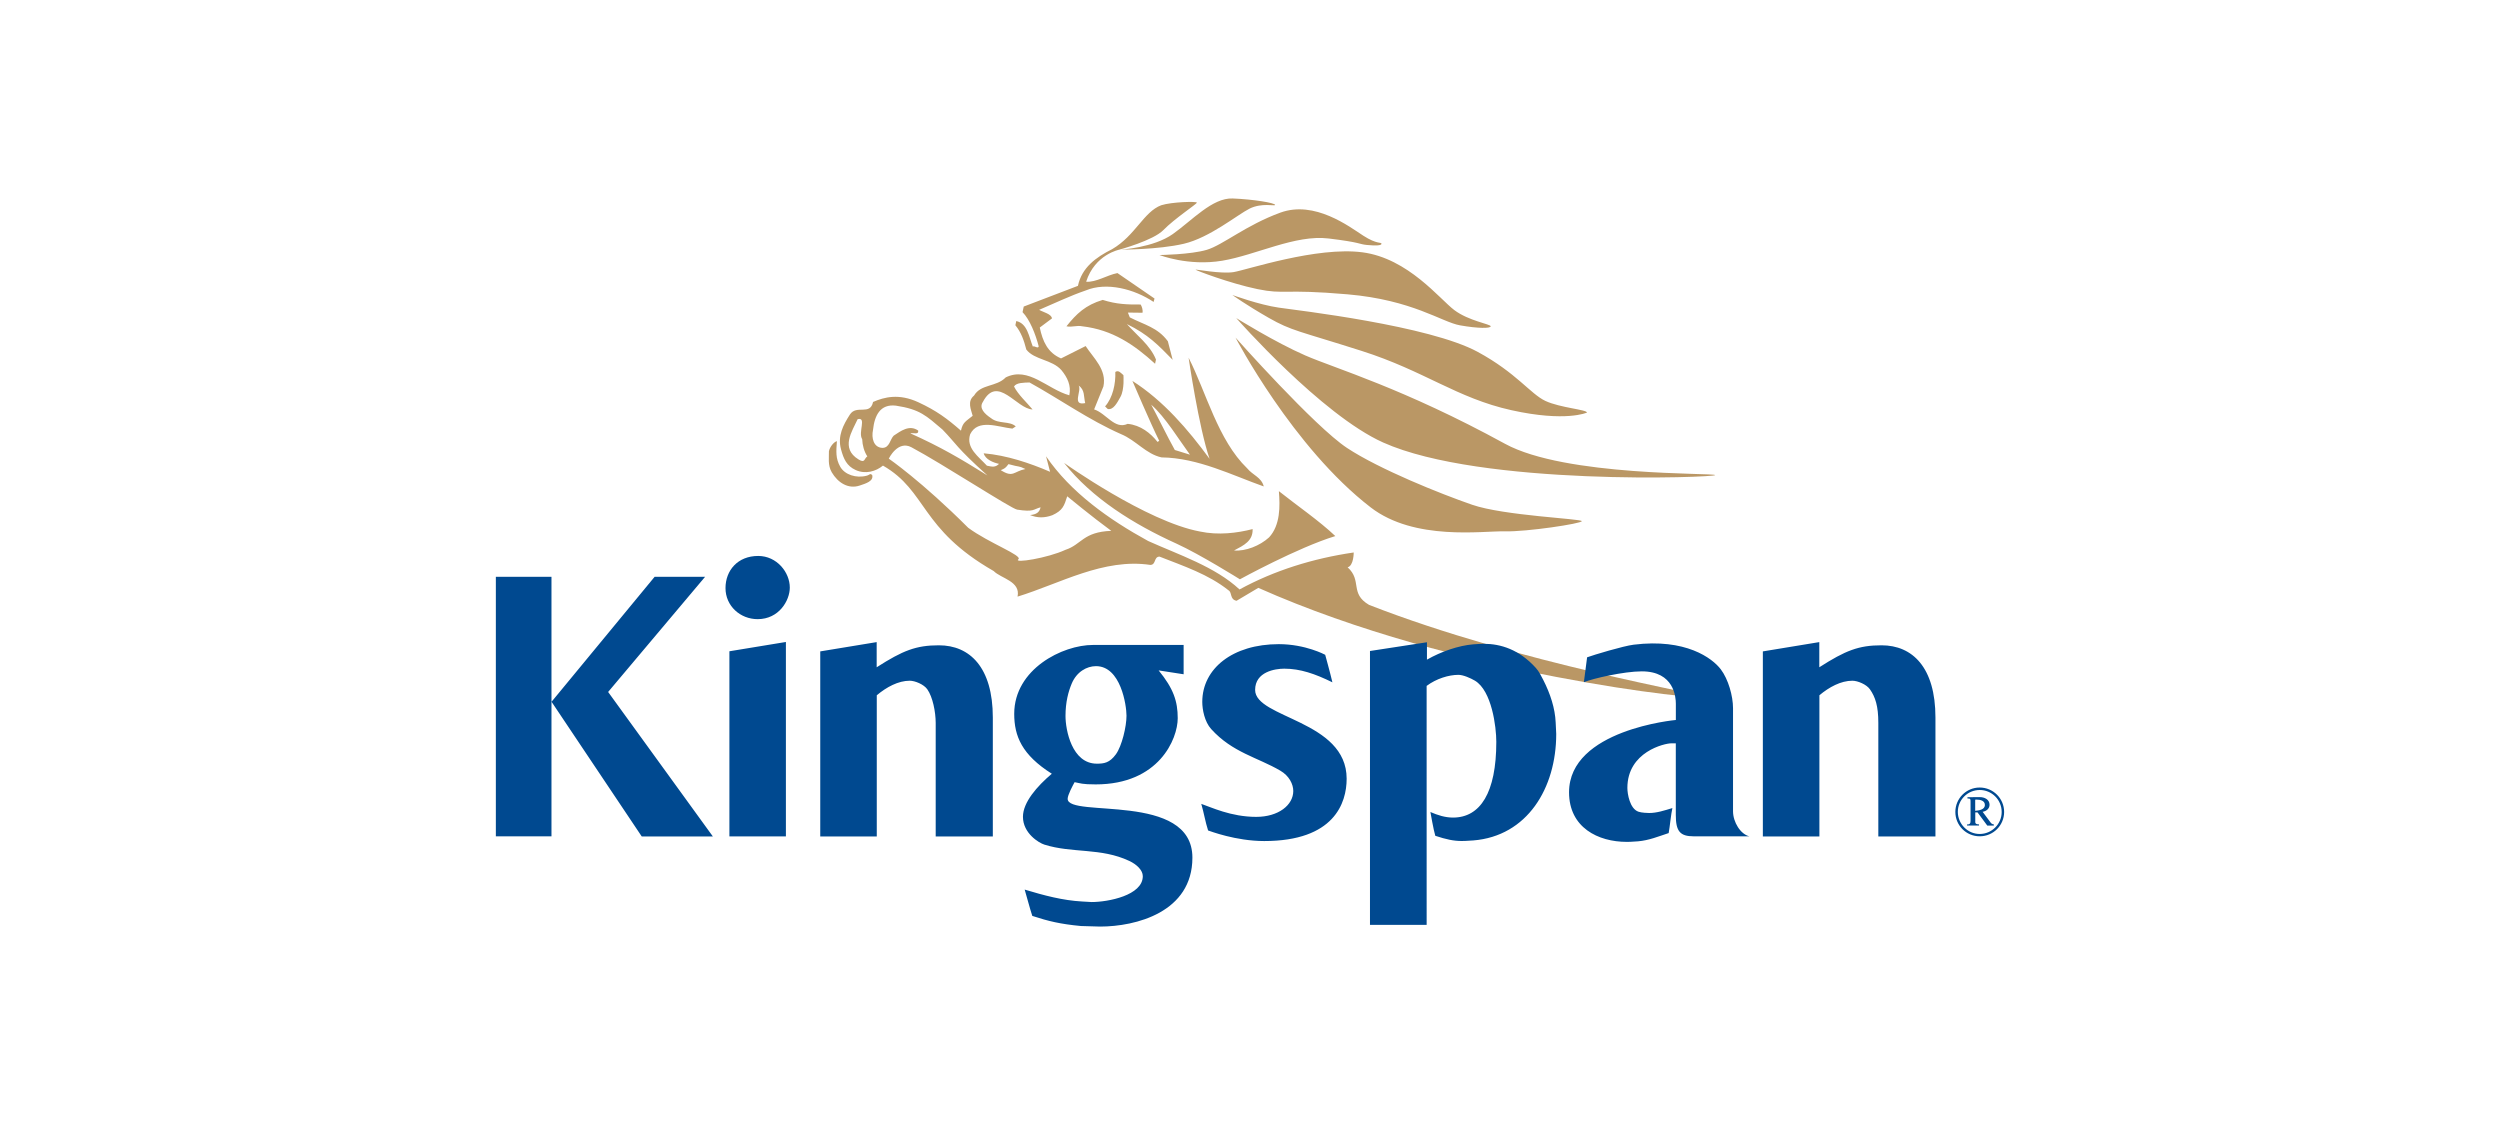
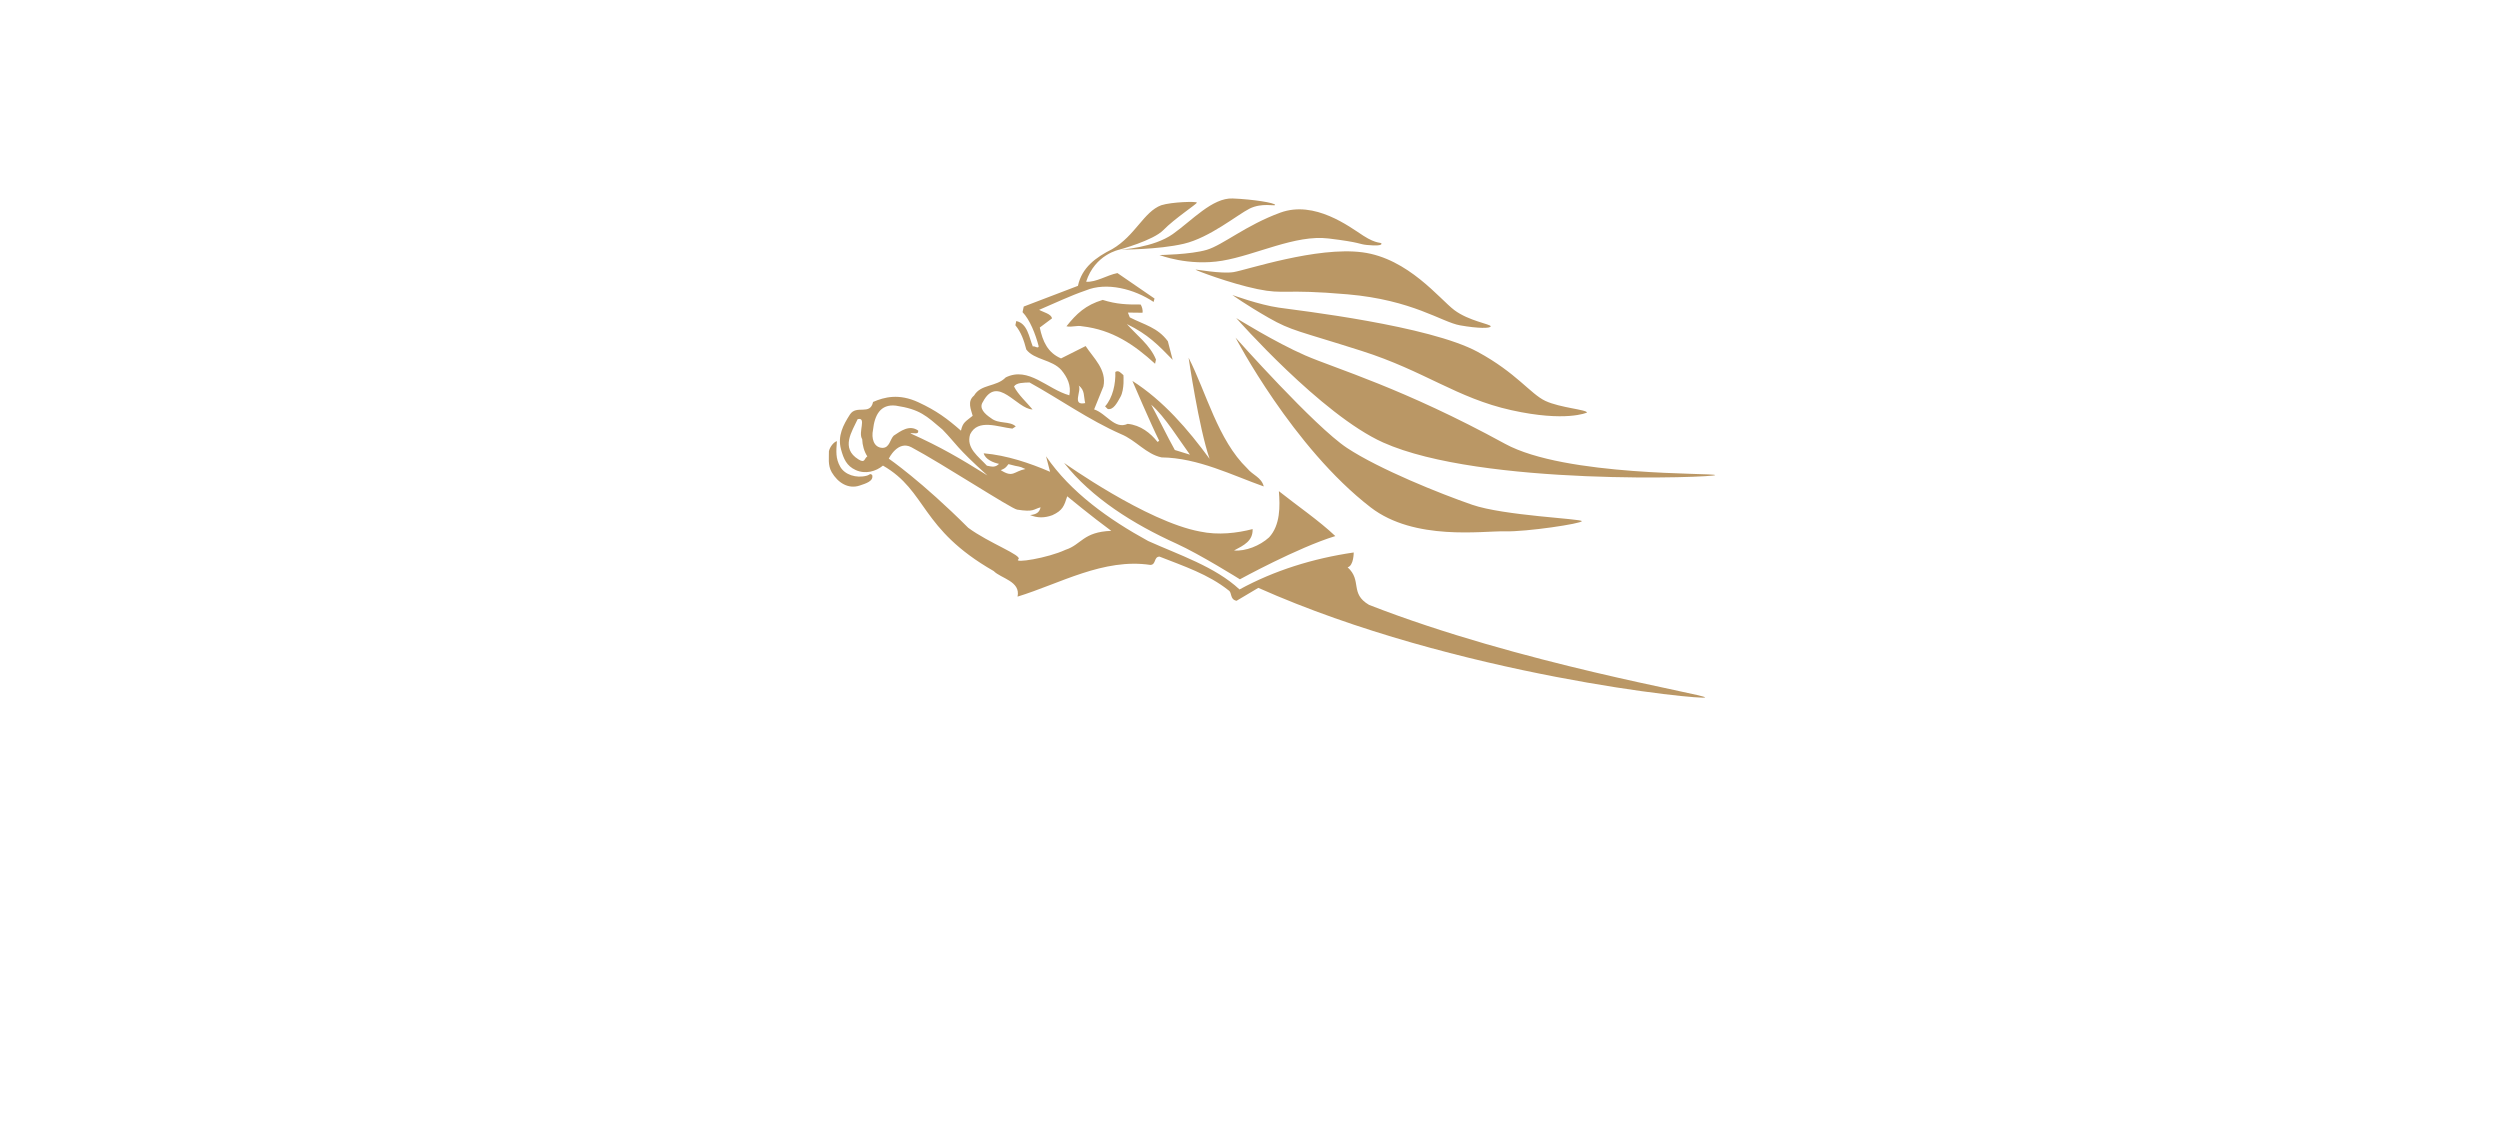
<svg xmlns="http://www.w3.org/2000/svg" version="1.1" id="Kingspan" x="0px" y="0px" viewBox="0 0 100 45" style="enable-background:new 0 0 100 45;" xml:space="preserve">
  <style type="text/css">
	.st0{fill-rule:evenodd;clip-rule:evenodd;fill:#BA9765;}
	.st1{fill-rule:evenodd;clip-rule:evenodd;fill:#004990;}
</style>
  <g id="XMLID_35_">
    <path id="XMLID_18_" class="st0" d="M42.689,19.852c0,0,0.995,0.822,1.762,1.382   c-1.133,0.041-1.188,0.551-1.831,0.758c-0.717,0.334-2.095,0.55-1.886,0.38   c0.186-0.152-1.189-0.655-2.007-1.262c-1.86-1.86-3.176-2.764-3.176-2.764   s0.359-0.747,0.905-0.456c1.229,0.654,3.99,2.457,4.229,2.495   c0.676,0.108,0.646-0.017,0.938-0.093c-0.045,0.207-0.172,0.287-0.422,0.31   c0.295,0.121,0.577,0.121,0.893,0.006C42.507,20.419,42.565,20.24,42.689,19.852z    M49.422,13.505c0,0,3.164,3.559,4.459,4.413c1.295,0.854,3.734,1.833,5.004,2.272   c1.27,0.439,4.386,0.559,4.386,0.656c0,0.097-2.204,0.431-3.082,0.408   c-0.878-0.023-3.606,0.394-5.36-0.957C51.709,17.895,49.422,13.505,49.422,13.505   z M49.295,11.8c0,0,1.067,0.391,1.849,0.504   c0.783,0.113,6.028,0.719,7.966,1.772c1.549,0.841,2.109,1.682,2.706,1.961   c0.596,0.278,1.663,0.346,1.663,0.466c0,0.12,0,0,0,0s-0.841,0.389-3.025-0.096   c-2.185-0.485-3.47-1.569-5.989-2.371c-2.52-0.802-2.801-0.799-3.715-1.322   C49.836,12.191,49.295,11.8,49.295,11.8z M47.823,10.787   c0.007-0.021,1.019,0.177,1.52,0.097c0.511-0.082,3.33-1.033,5.158-0.791   c1.828,0.242,3.09,1.874,3.672,2.311c0.582,0.437,1.455,0.56,1.455,0.648   c0,0.088-0.503,0.09-1.23-0.039c-0.727-0.129-1.892-1.014-4.495-1.24   c-2.603-0.226-2.504,0.018-3.606-0.209   C49.196,11.336,47.816,10.808,47.823,10.787z M46.38,10.201   c0,0,1.151,0.455,2.508,0.228c1.357-0.228,2.925-1.051,4.252-0.89   c1.327,0.161,1.196,0.227,1.536,0.26c0.34,0.032,0.584,0.027,0.584-0.048   c0-0.075-0.179,0.032-0.729-0.324c-0.55-0.356-1.941-1.423-3.316-0.922   c-1.375,0.501-2.297,1.294-2.943,1.488C47.626,10.185,46.38,10.201,46.38,10.201z    M44.828,9.984c0,0,1.308-0.072,2.085-0.622c0.777-0.55,1.584-1.456,2.394-1.423   c0.809,0.032,1.697,0.175,1.697,0.258c0,0.056-0.533-0.095-1.019,0.147   c-0.485,0.242-1.6,1.166-2.635,1.407C46.314,9.992,44.828,9.984,44.828,9.984z    M45.7,12.51l-0.584-0.007l0.076,0.192c0.581,0.299,1.112,0.399,1.522,0.955   l0.193,0.744c-0.577-0.591-0.981-1.016-1.831-1.431   c0.377,0.432,0.934,0.843,1.163,1.419l-0.036,0.168   c-0.834-0.763-1.711-1.36-2.912-1.498c-0.224-0.048-0.408,0.048-0.633,0   c0.399-0.501,0.763-0.851,1.451-1.056c0.549,0.175,0.989,0.189,1.517,0.184   C45.671,12.248,45.723,12.398,45.7,12.51z M44.819,15.874   c-0.134,0.24-0.285,0.534-0.509,0.486l-0.107-0.104   c0.308-0.345,0.427-0.905,0.41-1.378c0.136-0.088,0.224,0.048,0.324,0.128   C44.937,15.006,44.985,15.576,44.819,15.874z M43.408,16.124   c-0.552,0.117-0.129-0.496-0.261-0.7   C43.403,15.596,43.343,15.876,43.408,16.124z M47.598,18.187l-0.605-0.187   c-0.297-0.532-0.693-1.348-0.945-1.812   C46.593,16.655,47.189,17.631,47.598,18.187z M39.497,19.018   c-1.105-0.688-1.854-1.131-3.084-1.685c0.124-0.032,0.336,0.071,0.316-0.109   c-0.357-0.252-0.708,0.025-0.98,0.202c-0.148,0.144-0.163,0.493-0.455,0.489   c-0.348-0.015-0.445-0.388-0.373-0.724c0.063-0.572,0.286-1.039,0.915-0.965   c0.965,0.147,1.215,0.406,1.86,0.953C38.272,17.771,38.22,17.868,39.497,19.018z    M53.413,21.443c-1.5,0.458-3.817,1.729-3.817,1.729s-1.583-0.992-2.544-1.43   c-1.71-0.774-3.382-1.819-4.489-3.226c0,0,3.295,2.348,5.437,2.745   c0.729,0.155,1.485,0.063,2.105-0.098c0.017,0.472-0.347,0.648-0.743,0.856   c0.46,0.039,1.036-0.19,1.4-0.523c0.455-0.489,0.442-1.254,0.393-1.85   C51.857,20.205,52.779,20.839,53.413,21.443z M34.488,17.568   c0.008,0.236,0.073,0.484,0.205,0.688c-0.136,0.088-0.083,0.287-0.354,0.12   c-0.731-0.449-0.252-1.128-0.033-1.609C34.679,16.671,34.312,17.296,34.488,17.568   z M41.017,18.761c-0.473,0.093-0.484,0.365-0.987,0.045   c0.157-0.064,0.191-0.083,0.309-0.241C40.847,18.708,40.698,18.611,41.017,18.761   z M33.476,17.646c-0.027,0.404-0.059,0.686,0.134,1.025   c0.182,0.319,0.639,0.468,1.055,0.358c0.138-0.036,0.123-0.108,0.223-0.028   c0.064,0.248-0.258,0.339-0.5,0.421c-0.457,0.154-0.873-0.114-1.118-0.53   c-0.168-0.286-0.105-0.608-0.113-0.844C33.192,17.878,33.352,17.678,33.476,17.646   z M49.45,12.723c0,0,1.557,0.97,2.76,1.494   c1.203,0.524,3.926,1.309,7.99,3.534c2.416,1.323,8.406,1.156,8.406,1.253   c0,0.097-9.354,0.454-13.28-1.304C52.855,16.593,49.45,12.723,49.45,12.723z    M68.206,27.897c-0.023,0.119-9.936-0.851-17.873-4.383l-0.872,0.518   c-0.28-0.06-0.165-0.328-0.321-0.42c-0.802-0.639-1.787-0.966-2.76-1.348   c-0.236,0.008-0.128,0.324-0.364,0.333c-1.874-0.281-3.622,0.749-5.314,1.268   c0.131-0.617-0.666-0.727-0.954-1.023c-2.958-1.693-2.654-3.197-4.429-4.218   c-0.284,0.233-0.699,0.355-1.092,0.177c-0.36-0.163-0.483-0.445-0.586-0.827   c-0.146-0.54,0.09-0.977,0.354-1.39c0.263-0.413,0.809,0.055,0.928-0.506   c0.452-0.197,1.038-0.347,1.813,0.013c0.724,0.336,1.15,0.653,1.703,1.136   c0.072-0.336,0.184-0.363,0.468-0.595c-0.064-0.248-0.229-0.576,0.055-0.809   c0.275-0.469,0.892-0.338,1.268-0.727c0.916-0.45,1.658,0.47,2.543,0.716   c0.083-0.392-0.081-0.72-0.314-1.004c-0.377-0.432-1.085-0.407-1.406-0.826   c-0.097-0.372-0.205-0.688-0.438-0.972l0.036-0.168   c0.448,0.095,0.509,0.636,0.662,1.02c0.068-0.044,0.212,0.104,0.236-0.008   c-0.129-0.496-0.358-1.072-0.647-1.368l0.048-0.224l2.168-0.828   c0.155-0.729,0.711-1.138,1.367-1.467c0.926-0.538,1.264-1.495,1.964-1.757   c0.426-0.136,1.426-0.16,1.426-0.105s-0.89,0.636-1.341,1.099   c-0.403,0.414-1.755,0.781-1.755,0.781s-0.983,0.187-1.333,1.285   c0.404,0.027,0.824-0.262,1.252-0.347l1.483,1.018l-0.036,0.137   c-0.769-0.515-1.879-0.809-2.715-0.46c-0.632,0.217-1.22,0.502-1.864,0.776   c0.156,0.092,0.493,0.163,0.513,0.343l-0.488,0.365   c0.117,0.552,0.314,1.004,0.851,1.235l0.984-0.494   c0.309,0.476,0.854,0.943,0.711,1.616L43.765,16.376   c0.493,0.163,0.822,0.819,1.342,0.578c0.516,0.051,0.917,0.371,1.194,0.723   l0.068-0.044c-0.329-0.656-1.073-2.396-1.073-2.396   c1.238,0.791,2.225,1.938,3.087,3.117c-0.434-1.264-0.839-4.046-0.839-4.046   c0.703,1.38,1.174,3.296,2.341,4.423c0.233,0.284,0.569,0.355,0.666,0.727   c-1.254-0.442-2.628-1.145-4.089-1.162c-0.617-0.131-1.026-0.687-1.619-0.93   c-1.286-0.566-2.456-1.401-3.662-2.067c-0.236,0.008-0.528,0.005-0.62,0.161   c0.165,0.328,0.509,0.636,0.742,0.919c-0.64-0.019-1.399-1.411-1.986-0.305   c-0.172,0.256,0.073,0.484,0.329,0.656c0.301,0.24,0.741,0.099,0.985,0.327   l-0.136,0.088c-0.572-0.063-1.378-0.41-1.689,0.227   c-0.175,0.549,0.338,0.892,0.671,1.256c0.224,0.048,0.336,0.071,0.484-0.073   c-0.224-0.048-0.549-0.175-0.613-0.423c0.921,0.079,1.85,0.393,2.655,0.74   L41.842,18.252c0.983,1.439,2.51,2.526,4.084,3.388   c1.23,0.554,2.677,1.027,3.655,1.938c1.392-0.759,2.934-1.24,4.567-1.479   c0,0,0.005,0.528-0.243,0.593c0.589,0.535,0.074,1.044,0.856,1.503   C60.812,26.558,68.229,27.778,68.206,27.897z" />
-     <path id="XMLID_34_" class="st1" d="M80.165,32.478c0-0.539-0.438-0.977-0.977-0.977   c-0.539,0-0.974,0.438-0.974,0.977c0,0.539,0.435,0.974,0.974,0.974   C79.728,33.453,80.165,33.018,80.165,32.478z M80.067,32.478   c0,0.486-0.395,0.881-0.881,0.881c-0.483,0-0.873-0.404-0.873-0.884   c0-0.483,0.393-0.875,0.875-0.875C79.674,31.6,80.067,31.993,80.067,32.478z    M79.753,33.023V32.975c-0.062-0.003-0.102-0.034-0.135-0.082l-0.313-0.421   c0.147-0.023,0.277-0.124,0.277-0.282c0-0.209-0.2-0.305-0.384-0.305   c-0.167,0-0.333,0.003-0.5,0.003v0.051c0.121-0.006,0.124,0.028,0.124,0.138   v0.765c0,0.104-0.04,0.138-0.141,0.138v0.042h0.48V32.975   c-0.059,0-0.15-0.009-0.15-0.087V32.495h0.09l0.39,0.528H79.753z M79.395,32.199   c0,0.192-0.243,0.22-0.387,0.234v-0.446c0.017-0.003,0.034-0.003,0.051-0.003   C79.203,31.984,79.395,32.021,79.395,32.199z M30.328,22.238   c0.744,0,1.264,0.654,1.264,1.264c0,0.521-0.434,1.264-1.286,1.264   c-0.697,0-1.286-0.528-1.286-1.242C29.02,22.822,29.504,22.238,30.328,22.238z    M31.436,25.679v7.776h-2.26v-7.404L31.436,25.679z M43.84,26.646   c0.989,0,1.22,1.561,1.22,1.983c0,0.43-0.182,1.208-0.424,1.543   c-0.253,0.346-0.477,0.375-0.763,0.375c-1,0-1.253-1.354-1.253-1.907   c0-0.564,0.118-0.982,0.246-1.29C43.064,26.871,43.472,26.646,43.84,26.646z    M43.723,25.798h3.622v1.173l-1-0.155c0.596,0.726,0.764,1.239,0.764,1.912   c0,0.832-0.754,2.648-3.28,2.648c-0.563,0-0.605-0.046-0.845-0.089   c-0.066,0.121-0.278,0.508-0.278,0.666c0,0.784,4.99-0.294,4.99,2.353   c0,2.187-2.269,2.757-3.694,2.757l-0.764-0.022   c-0.816-0.077-1.296-0.191-1.946-0.404c-0.112-0.345-0.199-0.694-0.305-1.053   c0.774,0.234,1.534,0.435,2.296,0.476c0.24,0.011,0.326,0.022,0.381,0.022   c0.654,0,2.048-0.264,2.048-1.035c0-0.237-0.242-0.47-0.539-0.609   c-1.141-0.537-2.276-0.299-3.398-0.653c-0.218-0.068-0.857-0.452-0.857-1.114   c0-0.575,0.562-1.22,1.155-1.721c-1.196-0.757-1.504-1.502-1.504-2.398   C40.571,26.766,42.497,25.796,43.723,25.798z M57.066,36.994H54.799V26.04   l2.279-0.35v0.696c0.573-0.327,1.264-0.563,1.846-0.612   c0.259-0.022,0.371-0.022,0.426-0.022c0.676,0,1.416,0.227,2.081,0.962   c0.128,0.139,0.22,0.327,0.299,0.482c0.286,0.561,0.472,1.138,0.497,1.704   c0.011,0.283,0.022,0.404,0.022,0.458c0,2.168-1.16,4.089-3.322,4.26   c-0.259,0.019-0.404,0.022-0.459,0.022c-0.323,0-0.616-0.063-1.056-0.208   c-0.068-0.214-0.196-0.952-0.196-0.952c0.291,0.127,0.588,0.223,0.904,0.223   c1.091,0,1.732-0.992,1.732-3.029c0-0.599-0.18-2.041-0.855-2.447   c-0.18-0.106-0.471-0.233-0.659-0.233c-0.387,0-0.881,0.149-1.273,0.442   L57.066,36.994z M67.032,32.599v-2.866h-0.18   c-0.259-0.002-1.757,0.336-1.757,1.785c0,0.232,0.095,0.83,0.443,0.95   c0.125,0.044,0.374,0.052,0.428,0.052c0.305,0,0.607-0.099,0.93-0.198   c-0.055,0.232-0.103,0.756-0.149,1.001c-0.424,0.139-0.781,0.29-1.227,0.33   c-0.259,0.022-0.393,0.022-0.448,0.022c-1.147,0-2.31-0.572-2.31-1.983   c0-2.511,4.272-2.893,4.272-2.893v-0.651c-0.001-0.259-0.066-1.294-1.363-1.294   c-0.71,0-1.96,0.285-2.316,0.434l0.129-0.996   c0.261-0.096,1.451-0.454,1.863-0.505c2.078-0.258,3.141,0.535,3.484,0.985   c0.302,0.398,0.49,1.069,0.49,1.557v4.118c0,0.439,0.299,0.921,0.654,1.006   h-2.223C67.2,33.453,67.032,33.252,67.032,32.599z M72.772,25.684v1.007   c1.049-0.672,1.578-0.879,2.49-0.879c1.234,0,2.156,0.882,2.156,2.89v4.756   H75.133v-4.543c0-0.672-0.12-1.034-0.335-1.342   c-0.139-0.199-0.495-0.344-0.702-0.344c-0.46,0-0.93,0.254-1.32,0.582v5.647   H70.514v-7.402L72.772,25.684z M35.067,25.684v1.007   c1.049-0.672,1.578-0.879,2.49-0.879c1.234,0,2.156,0.882,2.156,2.89v4.756   h-2.285v-4.543c-0.002-0.447-0.119-1.034-0.335-1.342   c-0.139-0.199-0.495-0.344-0.702-0.344c-0.46,0-0.93,0.254-1.32,0.582v5.647   h-2.261v-7.402L35.067,25.684z M22.062,28.071l4.122-4.998h2.019l-3.878,4.606   l4.189,5.779h-2.845L22.062,28.071z M22.059,33.454h-2.225V23.073h2.225V33.454z    M51.153,25.766c1.068,0,1.855,0.426,1.855,0.426s0.205,0.741,0.288,1.101   c-0.692-0.34-1.285-0.546-1.925-0.546c-0.362,0-1.166,0.121-1.166,0.85   c0,1.136,3.661,1.209,3.661,3.552c0,0.97-0.498,2.493-3.297,2.493   c-1.138,0-2.175-0.401-2.245-0.423c-0.112-0.345-0.167-0.705-0.273-1.064   c0.382,0.128,1.183,0.52,2.198,0.52c0.891,0,1.482-0.473,1.482-1.035   c0-0.272-0.163-0.606-0.518-0.813c-0.912-0.534-1.915-0.724-2.765-1.664   c-0.267-0.294-0.357-0.786-0.357-1.086C48.091,26.746,49.303,25.766,51.153,25.766   z" />
  </g>
</svg>